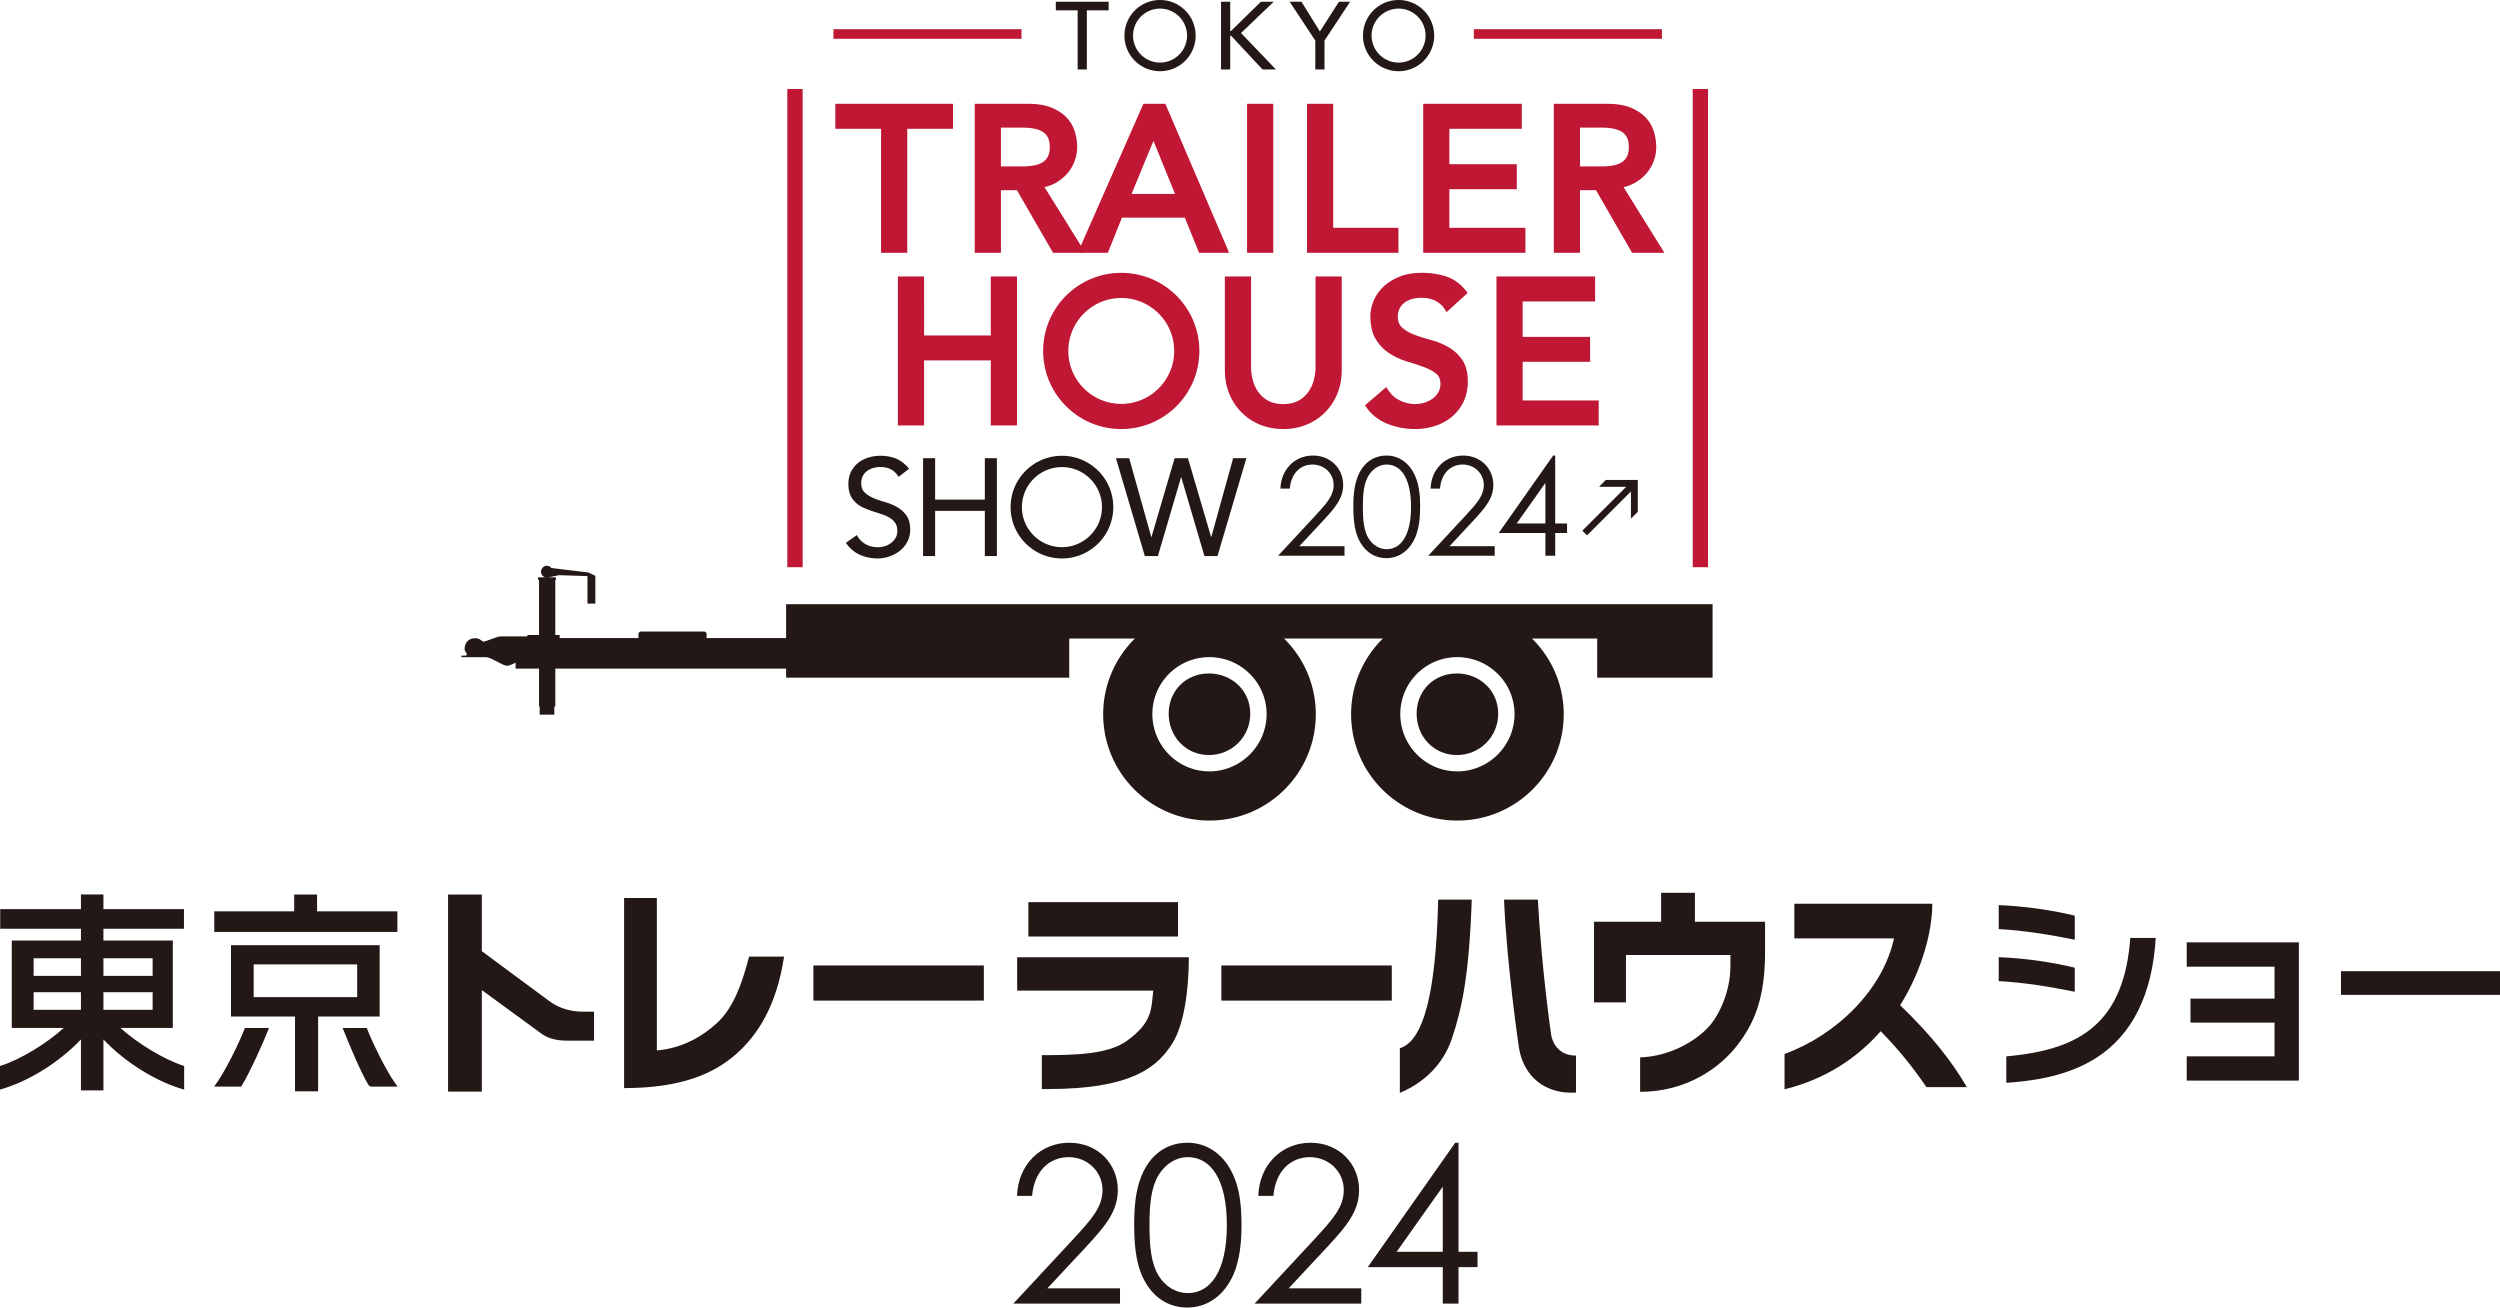
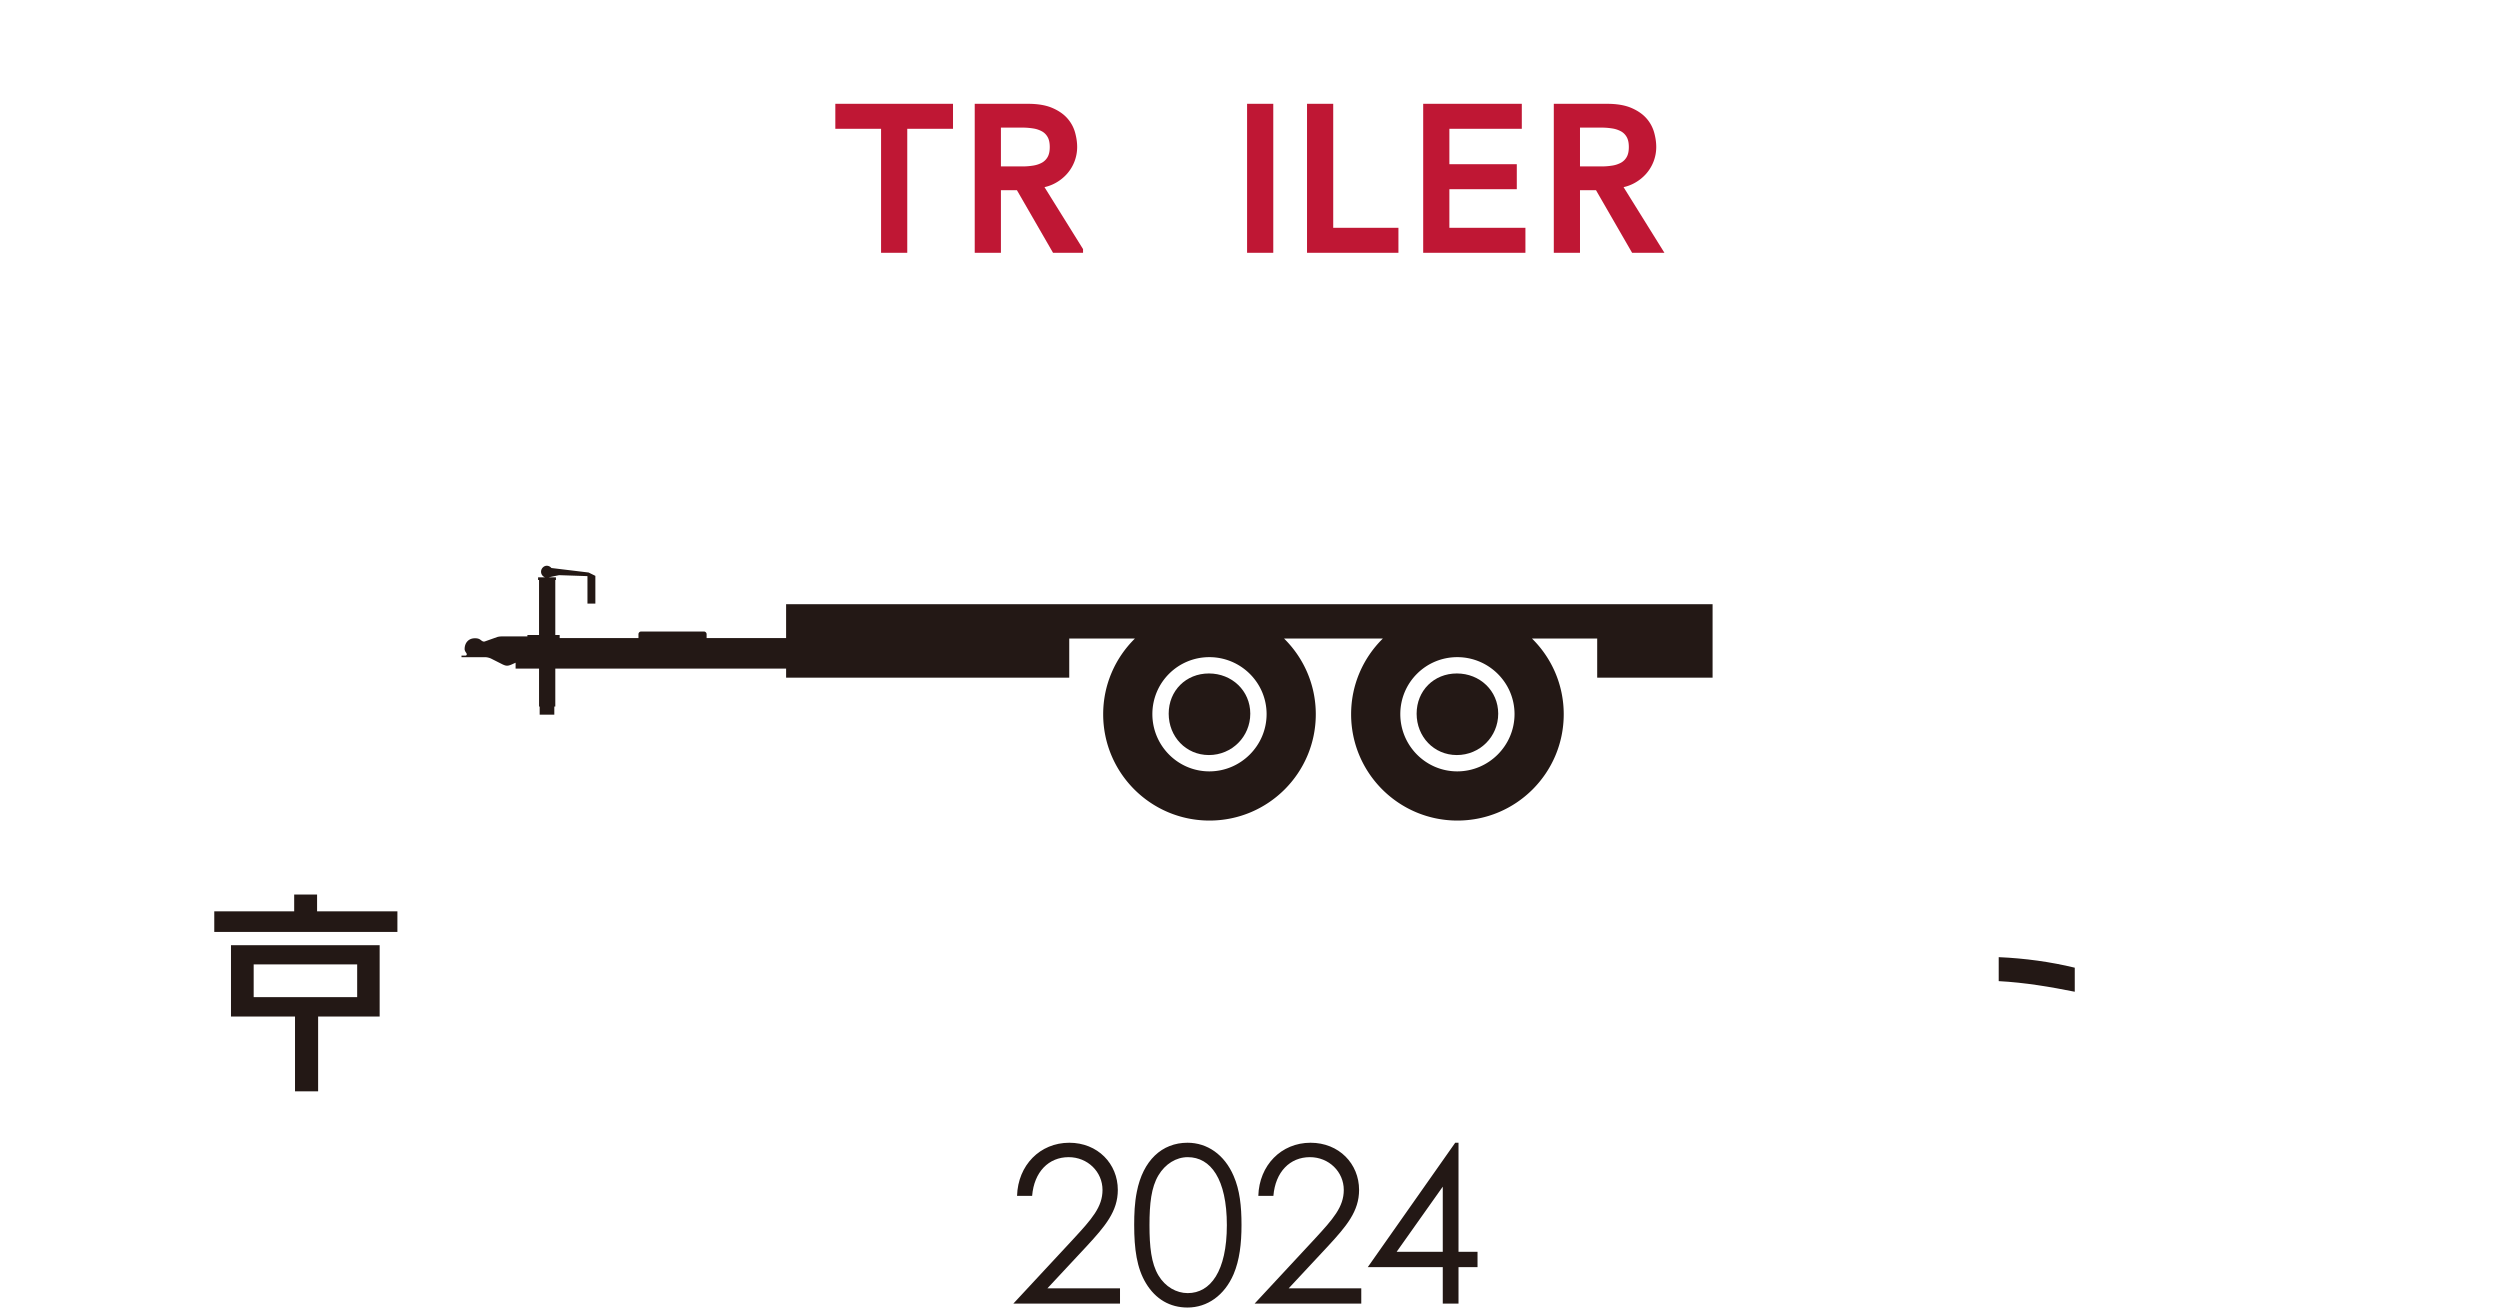
<svg xmlns="http://www.w3.org/2000/svg" id="_レイヤー_2" data-name="レイヤー 2" width="500" height="261.507">
  <defs>
    <style>.cls-1,.cls-2{fill:#bf1734;stroke-width:0}.cls-2{fill:#231815}</style>
  </defs>
  <g id="_レイヤー_1-2" data-name="レイヤー 1">
    <path class="cls-2" d="M58.836 178.912v3.349H42.854v4.126h36.627v-4.126H63.416v-3.349h-4.58zm17.095 10.13H46.196v14.26h12.806v14.967h4.622v-14.967h12.307v-14.26zm-4.498 3.836v6.546H50.735v-6.546h20.698z" />
-     <path class="cls-2" d="M48.981 205.604c-1.12 2.926-3.813 8.361-5.476 10.741l-.68.972h5.417l.18-.297c1.442-2.375 4.114-8.162 5.38-11.416h-4.821zm29.85 10.742c-1.664-2.381-4.356-7.816-5.476-10.741h-4.821c1.265 3.254 3.728 9.041 5.171 11.416l.39.297h5.416l-.679-.972zm-54.744-10.754h10.476v-17.486H20.686v-2.365h16.107v-3.919H20.686v-2.935h-4.498v2.935H.041v3.919h16.147v2.365H2.354v17.486h10.398C9.329 208.691 4.06 211.943 0 213.201v4.719c5.508-1.545 11.668-5.286 16.189-10.029v10.186h4.498v-10.186c4.523 4.749 10.667 8.489 16.147 10.028v-4.723c-4.02-1.262-9.359-4.555-12.747-7.606zm-7.898-3.629H6.728v-3.526h9.461v3.526zm0-6.784H6.728v-3.525h9.461v3.525zm4.498-3.525h9.838v3.525h-9.838v-3.525zm0 10.309v-3.526h9.838v3.526h-9.838zm89.211-1.719l-13.532-10.008v-11.325h-6.754v39.406h6.754v-20.3l11.933 8.717c1.23.925 2.939 1.392 5.125 1.392h5.38v-5.79h-2.1c-2.623 0-4.892-.693-6.806-2.093zm33.458 4.396c-2.815 2.578-6.785 4.993-11.987 5.455v-30.49h-6.55v38.018c11.562-.025 18.096-2.911 22.632-7.012 3.883-3.501 7.811-9.11 9.362-19.291h-6.994c-1.42 5.459-3.126 10.258-6.463 13.32zm19.321-11.542h34.088v7.022h-34.088zm81.593 0h34.088v7.022H244.27zM500 194.24v4.739h-31.805v-4.739H500m-296.567 3.874h27.22c-.429 3.63-.084 6.315-5.285 10.058-3.758 2.704-10.259 2.859-17.005 2.859v6.782h1.192c17.554 0 22.171-4.851 24.904-9.13 2.336-3.658 3.307-10.613 3.307-17.225h-34.333v6.656zm106.821 8.998s-1.906-12.877-2.686-27.187h-6.763c.556 13.044 2.881 28.92 2.881 28.92.815 6.86 5.731 9.684 10.406 9.684h1.105v-7.418c-1.392 0-2.386-.355-3.26-1.07-.849-.709-1.407-1.686-1.683-2.93zm-30.287 2.531v8.94c6.232-2.613 9.154-7.167 10.369-10.744 2.058-6.057 3.504-12.883 4.014-27.913h-6.713c-.319 12.865-1.633 27.929-7.67 29.717zm59.013-31.085h-6.754v5.789h-13.422v16.138h6.387v-9.481h20.891v2.263c0 5.068-2.297 9.82-4.244 11.985-2.681 2.981-7.836 6.019-13.813 6.227v6.883c9.433 0 16.101-4.936 19.514-9.411 3.261-4.277 5.476-9.217 5.476-18.547v-6.057h-14.034v-5.789zm41.051 22.477c4.577-7.274 6.431-15.139 6.431-20.289h-27.595v6.93h19.927c-2.203 10.289-11.549 19.37-21.886 23.114v7.071c8.393-2.065 14.672-6.433 19.237-11.62 3.964 4.084 6.497 7.324 9.15 11.19h8.076c-3.081-5.284-6.956-10.207-13.341-16.396zm-174.355-20.609h29.926v6.885h-29.926zm225.47 7.167c-.685 11.314-4.689 19.382-11.909 23.989-6.172 3.939-13.555 4.666-17.976 4.984v-5.292c8.177-.731 13.592-2.58 17.495-5.959 4.318-3.739 6.709-9.541 7.299-17.723h5.091m28.624.875v27.657h-22.429v-4.862h17.567v-6.745h-16.811v-4.799h16.811v-6.388h-17.567v-4.862h22.429m-44.818-5.337c-4.827-1.167-9.931-1.878-15.21-2.107v4.795c5.243.278 10.372 1.153 15.21 2.122v-4.809z" />
    <path class="cls-2" d="M414.952 193.538c-4.827-1.167-9.931-1.878-15.21-2.107v4.795c5.243.278 10.372 1.153 15.21 2.122v-4.809zm-200.264 54.244c3.672-3.979 5.814-6.382 5.814-9.794 0-3.628-2.973-6.557-6.775-6.557-3.979 0-6.907 2.928-7.301 7.738h-3.016c.175-6.121 4.59-10.621 10.448-10.621 5.683 0 9.705 4.195 9.705 9.441 0 4.284-2.535 7.257-6.251 11.28l-7.825 8.393h14.514v3.059h-21.333l12.022-12.939zm12.673-9.399c1.224-6.296 5.027-9.835 10.142-9.835 3.934 0 7.388 2.359 9.224 6.643 1.224 2.798 1.574 6.034 1.574 9.794s-.395 7.037-1.574 9.835c-1.836 4.284-5.29 6.687-9.224 6.687-3.498 0-6.383-1.659-8.306-4.851-1.836-3.017-2.36-6.862-2.36-11.672 0-2.187.086-4.415.524-6.601zm4.328 16.7c1.354 2.273 3.584 3.54 5.857 3.54 4.547 0 7.825-4.37 7.825-13.594s-3.234-13.597-7.825-13.597c-2.316 0-4.502 1.356-5.857 3.628-1.443 2.406-1.793 5.684-1.793 9.969 0 4.326.35 7.649 1.793 10.055zm31.252-7.301c3.672-3.979 5.814-6.382 5.814-9.794 0-3.628-2.973-6.557-6.775-6.557-3.979 0-6.907 2.928-7.301 7.738h-3.016c.175-6.121 4.59-10.621 10.448-10.621 5.683 0 9.705 4.195 9.705 9.441 0 4.284-2.535 7.257-6.251 11.28l-7.825 8.393h14.514v3.059h-21.333l12.022-12.939zm28.105-19.234h.656v21.812h3.803v3.062h-3.803v7.299h-3.148v-7.299h-14.995l17.487-24.874zm-2.492 21.812v-13.027l-9.224 13.027h9.224zm-46.772-115.667c-4.597 0-8.044 3.447-8.044 8.044s3.447 8.274 8.044 8.274 8.274-3.677 8.274-8.274-3.677-8.044-8.274-8.044zm49.587 0c-4.597 0-8.044 3.447-8.044 8.044s3.447 8.274 8.044 8.274 8.274-3.677 8.274-8.274-3.677-8.044-8.274-8.044z" />
    <path class="cls-2" d="M157.833 120.837h-.613v6.77h-15.897v-.765a.539.539 0 00-.539-.539h-12.553a.539.539 0 00-.539.539v.765h-15.758v-.611h-.875v-10.993h.125v-.52h-.004v-.014h-1.451c.033-.012.07-.009.102-.024l1.987-.413 5.673.194v5.496h1.581v-5.549l-1.349-.669-7.445-.902a1.193 1.193 0 00-.908-.452c-.314 0-.596.131-.799.344a1.183 1.183 0 00.297 1.911c.045.026.094.043.142.063h-1.395v.527h.052l-.048.007h.188v10.993h-2.328v.286h-4.65c-.533 0-.945-.006-1.384.125 0 0-2.177.778-2.467.877-.368.125-.627-.133-.927-.352-.261-.193-.628-.298-1.176-.276-1.201.049-1.95.942-1.95 2.16 0 .478.434.804.43 1.027-.003.196-.125.272-.25.272H92.3v.325h4.752c.375 0 .813.13 1.126.26l2.314 1.169c.713.339 1.035.36 1.751.065.174-.072.876-.39.876-.39v1.181h4.69v7.589h.125v1.624h2.929v-1.624h.198v-7.589h46.161v1.803h56.628v-7.824h13.14c-3.918 3.857-6.353 9.216-6.353 15.148 0 11.742 9.519 21.261 21.261 21.261s21.261-9.519 21.261-21.261c0-5.932-2.435-11.292-6.353-15.148h19.772c-3.918 3.857-6.353 9.216-6.353 15.148 0 11.742 9.519 21.261 21.261 21.261 11.742 0 21.261-9.519 21.261-21.261 0-5.932-2.435-11.292-6.353-15.148h13.046v7.824h23.079v-14.69H157.835zm84.032 33.438c-6.3 0-11.391-5.155-11.391-11.455s5.091-11.391 11.391-11.391 11.455 5.091 11.455 11.391-5.155 11.455-11.455 11.455zm49.587 0c-6.3 0-11.391-5.155-11.391-11.455s5.091-11.391 11.391-11.391 11.455 5.091 11.455 11.391-5.155 11.455-11.455 11.455z" />
-     <path class="cls-1" d="M338.545 17.807h3.063v95.635h-3.063zm-181.081 0h3.063v95.635h-3.063zm9.222-11.966h37.617v1.915h-37.617zm128.082 0h37.617v1.915h-37.617z" />
-     <path class="cls-2" d="M215.528 2.067h-4.365V.344h10.567v1.723h-4.365v11.832h-1.837V2.067zM244.205.344h1.837v5.858h.153l5.992-5.858h2.566l-6.548 6.26 6.987 7.294h-2.679l-6.318-6.777h-.153v6.777h-1.837V.344zm18.856 7.773l-5.13-7.773h2.354l3.695 5.954 3.809-5.954h2.24l-5.13 7.773v5.781h-1.839V8.117zM232.01 1.723c2.977 0 5.398 2.422 5.398 5.398s-2.422 5.398-5.398 5.398-5.398-2.422-5.398-5.398 2.422-5.398 5.398-5.398m0-1.723a7.12 7.12 0 100 14.242 7.12 7.12 0 000-14.242zm47.707 1.723c2.977 0 5.398 2.422 5.398 5.398s-2.422 5.398-5.398 5.398-5.398-2.422-5.398-5.398 2.422-5.398 5.398-5.398m0-1.723a7.12 7.12 0 100 14.242 7.12 7.12 0 000-14.242zM179.384 101.396a11.163 11.163 0 00-2.411-.993 19.446 19.446 0 01-2.332-.813c-.689-.293-1.273-.672-1.735-1.125-.436-.428-.657-1.048-.657-1.842 0-.552.109-1.037.323-1.442a2.89 2.89 0 01.859-.998 3.888 3.888 0 011.235-.585 5.345 5.345 0 011.421-.194c1.551 0 2.695.576 3.501 1.759l.14.206 2.093-1.627-.164-.187c-.777-.887-1.633-1.517-2.546-1.871-.905-.351-1.923-.528-3.024-.528-.792 0-1.577.112-2.331.333a6.236 6.236 0 00-2.06 1.037 5.242 5.242 0 00-1.468 1.778c-.365.712-.551 1.556-.551 2.507 0 .913.149 1.687.441 2.299s.684 1.129 1.166 1.534c.474.4 1.02.734 1.623.993a19.45 19.45 0 001.828.682c.619.198 1.221.395 1.803.592a6.836 6.836 0 011.513.717c.427.276.775.625 1.035 1.035.253.4.381.916.381 1.534 0 .512-.115.972-.343 1.365a3.552 3.552 0 01-.896 1.025 3.966 3.966 0 01-1.231.636c-.46.145-.925.219-1.382.219-.959 0-1.797-.203-2.491-.603a4.435 4.435 0 01-1.636-1.601l-.13-.22-2.181 1.553.14.191c.76 1.037 1.695 1.794 2.782 2.249a8.792 8.792 0 003.421.678c.777 0 1.56-.131 2.327-.389a7.084 7.084 0 002.09-1.116 5.596 5.596 0 001.52-1.814c.385-.723.581-1.545.581-2.443 0-1.195-.261-2.158-.774-2.862a5.862 5.862 0 00-1.881-1.67zm17.582-1.473h-9.942v-8.28h-2.411v19.563h2.411v-9.035h9.942v9.035h2.411V91.643h-2.411v8.28zm49.66-8.28l-4.385 15.822-4.598-15.654-.049-.168h-2.671l-4.647 15.824-4.391-15.653-.049-.171h-2.648l5.726 19.396.049.167h2.616l4.653-15.839 4.604 15.672.048.167h2.617l5.685-19.263.089-.3h-2.649zm-34.239 1.775c4.414 0 8.006 3.591 8.006 8.006s-3.591 8.006-8.006 8.006-8.006-3.591-8.006-8.006 3.591-8.006 8.006-8.006m0-2.262c-5.671 0-10.268 4.597-10.268 10.268s4.597 10.268 10.268 10.268 10.268-4.597 10.268-10.268-4.597-10.268-10.268-10.268zm108.776 4.835l-1.347 1.364h5.43l-8.776 8.776.94.94 8.776-8.777v5.43l1.364-1.347v-6.386h-6.387zm5.023 1.364z" />
    <path class="cls-1" d="M167.065 25.763h9.148v24.799h5.239V25.763h9.149v-4.998h-23.536v4.998zm82.351-4.998h5.239v29.797h-5.239zm17.228 0h-5.239v29.797h18.281v-4.999h-13.042V20.765zm23.232 17.076h13.484v-4.998h-13.484v-7.08h14.487v-4.998h-19.725v29.797h20.447v-4.999h-15.209v-7.722zm34.836-.414a8.044 8.044 0 002.099-.772 8.677 8.677 0 002.398-1.878 8.129 8.129 0 001.512-2.5c.349-.92.527-1.887.527-2.875 0-.938-.144-1.926-.427-2.937a7.163 7.163 0 00-1.576-2.842c-.747-.835-1.768-1.529-3.037-2.063-1.258-.529-2.859-.796-4.763-.796H310.76v29.797h5.239v-12.52h3.201l7.223 12.52h6.463l-8.174-13.135zm-8.713-11.905h4.362c.706 0 1.416.058 2.115.172a5.336 5.336 0 011.74.583c.468.262.836.63 1.122 1.125.285.494.429 1.168.429 2.001s-.144 1.508-.428 2.001a2.932 2.932 0 01-1.122 1.126 5.34 5.34 0 01-1.742.583c-.696.113-1.407.171-2.115.171h-4.362v-7.762zM208.896 37.427a8.058 8.058 0 002.099-.772 8.677 8.677 0 002.398-1.878 8.129 8.129 0 001.512-2.5c.349-.92.527-1.887.527-2.875 0-.938-.144-1.926-.427-2.937a7.163 7.163 0 00-1.576-2.842c-.747-.835-1.768-1.529-3.037-2.063-1.258-.529-2.859-.796-4.762-.796h-10.685v29.797h5.239v-12.52h3.201l7.223 12.52h6.002v-.741l-7.713-12.393zm-2.235-4.314c-.696.113-1.407.171-2.115.171h-4.362v-7.762h4.362c.705 0 1.416.058 2.115.172a5.336 5.336 0 011.74.583c.468.262.836.63 1.121 1.125.285.494.43 1.168.43 2.001s-.144 1.508-.428 2a2.936 2.936 0 01-1.121 1.126 5.34 5.34 0 01-1.742.583z" />
-     <path class="cls-1" d="M233.077 20.765h-4.401L215.871 49.82v.741h5.701l2.809-7.022h12.587l2.849 7.022h6.012l-12.752-29.797zm-6.764 18.017l4.377-10.615L235 38.782h-8.687zm-28.156 28.305h-13.341V55.29h-5.239v29.797h5.239V72.085h13.341v13.002h5.239V55.29h-5.239v11.797zm64.951 6.311c0 .818-.115 1.686-.34 2.578a7.308 7.308 0 01-1.1 2.401 5.87 5.87 0 01-1.978 1.758c-.799.447-1.819.674-3.031.674s-2.233-.227-3.033-.675a5.852 5.852 0 01-1.976-1.759 7.301 7.301 0 01-1.1-2.399 10.6 10.6 0 01-.34-2.579V55.288h-5.239v18.711c0 1.745.301 3.354.896 4.78a11.413 11.413 0 002.477 3.736 11.034 11.034 0 003.724 2.441c1.414.565 2.958.852 4.592.852s3.177-.286 4.59-.852a10.994 10.994 0 003.725-2.441 11.492 11.492 0 002.477-3.736c.595-1.43.896-3.038.896-4.78V55.288h-5.239v18.109zm26.469-4.036a15.214 15.214 0 00-3.533-1.41 30.266 30.266 0 01-3.295-1.06c-.943-.367-1.74-.847-2.37-1.428-.551-.508-.819-1.247-.819-2.259 0-.349.075-.746.223-1.18.14-.407.391-.8.744-1.166.359-.369.851-.679 1.464-.922.623-.247 1.435-.373 2.413-.373 1.006 0 1.911.204 2.691.605.77.397 1.368.924 1.782 1.564l.443.69 4.224-3.844-.416-.509c-1.155-1.413-2.523-2.366-4.069-2.834a16.128 16.128 0 00-4.655-.671c-1.798 0-3.369.282-4.668.838-1.292.553-2.371 1.258-3.206 2.093-.842.842-1.467 1.786-1.862 2.809-.391 1.011-.588 1.986-.588 2.898 0 1.974.388 3.579 1.152 4.769.748 1.166 1.692 2.109 2.806 2.802a14.419 14.419 0 003.54 1.58c1.191.354 2.31.727 3.324 1.108.952.359 1.758.808 2.39 1.33.533.441.792 1.087.792 1.974 0 .656-.139 1.21-.425 1.693a4.258 4.258 0 01-1.156 1.278 5.316 5.316 0 01-1.616.798c-1.695.509-3.304.289-4.828-.408-.96-.438-1.76-1.132-2.379-2.061l-.435-.653-4.248 3.656.372.516c1.036 1.44 2.45 2.521 4.201 3.209a14.762 14.762 0 005.431 1.011 12.84 12.84 0 004.07-.637c1.284-.428 2.414-1.052 3.36-1.855a8.928 8.928 0 002.286-2.999c.563-1.185.848-2.527.848-3.99 0-1.85-.393-3.342-1.171-4.436a8.593 8.593 0 00-2.815-2.53zm14.957 10.726v-7.722h13.484v-4.998h-13.484v-7.08h14.487V55.29h-19.725v29.797h20.448v-4.999h-15.21zm-80.283-20.487c5.838 0 10.588 4.75 10.588 10.588s-4.75 10.588-10.588 10.588-10.588-4.75-10.588-10.588 4.75-10.588 10.588-10.588m0-5.033c-8.627 0-15.62 6.993-15.62 15.62s6.993 15.62 15.62 15.62 15.62-6.993 15.62-15.62-6.993-15.62-15.62-15.62z" />
-     <path class="cls-2" d="M263.106 103.085c2.287-2.478 3.62-3.973 3.62-6.098 0-2.259-1.85-4.081-4.219-4.081-2.477 0-4.301 1.823-4.545 4.818h-1.878c.108-3.812 2.857-6.615 6.505-6.615 3.538 0 6.043 2.614 6.043 5.879 0 2.667-1.579 4.52-3.892 7.024l-4.873 5.226h9.038v1.906h-13.283l7.485-8.057zm7.887-5.851c.761-3.92 3.13-6.126 6.314-6.126 2.45 0 4.601 1.47 5.744 4.137.761 1.742.979 3.756.979 6.098s-.244 4.381-.979 6.123c-1.143 2.667-3.294 4.165-5.744 4.165-2.177 0-3.973-1.034-5.172-3.02-1.142-1.878-1.47-4.273-1.47-7.268 0-1.361.056-2.751.328-4.109zm2.693 10.397c.845 1.414 2.232 2.206 3.648 2.206 2.831 0 4.872-2.723 4.872-8.465s-2.014-8.465-4.872-8.465c-1.443 0-2.803.845-3.648 2.259-.897 1.498-1.115 3.54-1.115 6.207 0 2.695.218 4.762 1.115 6.26zm19.454-4.546c2.287-2.478 3.62-3.973 3.62-6.098 0-2.259-1.85-4.081-4.219-4.081-2.477 0-4.301 1.823-4.545 4.818h-1.878c.108-3.812 2.857-6.615 6.505-6.615 3.538 0 6.043 2.614 6.043 5.879 0 2.667-1.579 4.52-3.892 7.024l-4.873 5.226h9.038v1.906h-13.283l7.485-8.057zm17.493-11.977h.408v13.583h2.369v1.906h-2.369v4.545h-1.96v-4.545h-9.336l10.888-15.489zm-1.551 13.583v-8.113l-5.743 8.113h5.743z" />
  </g>
</svg>